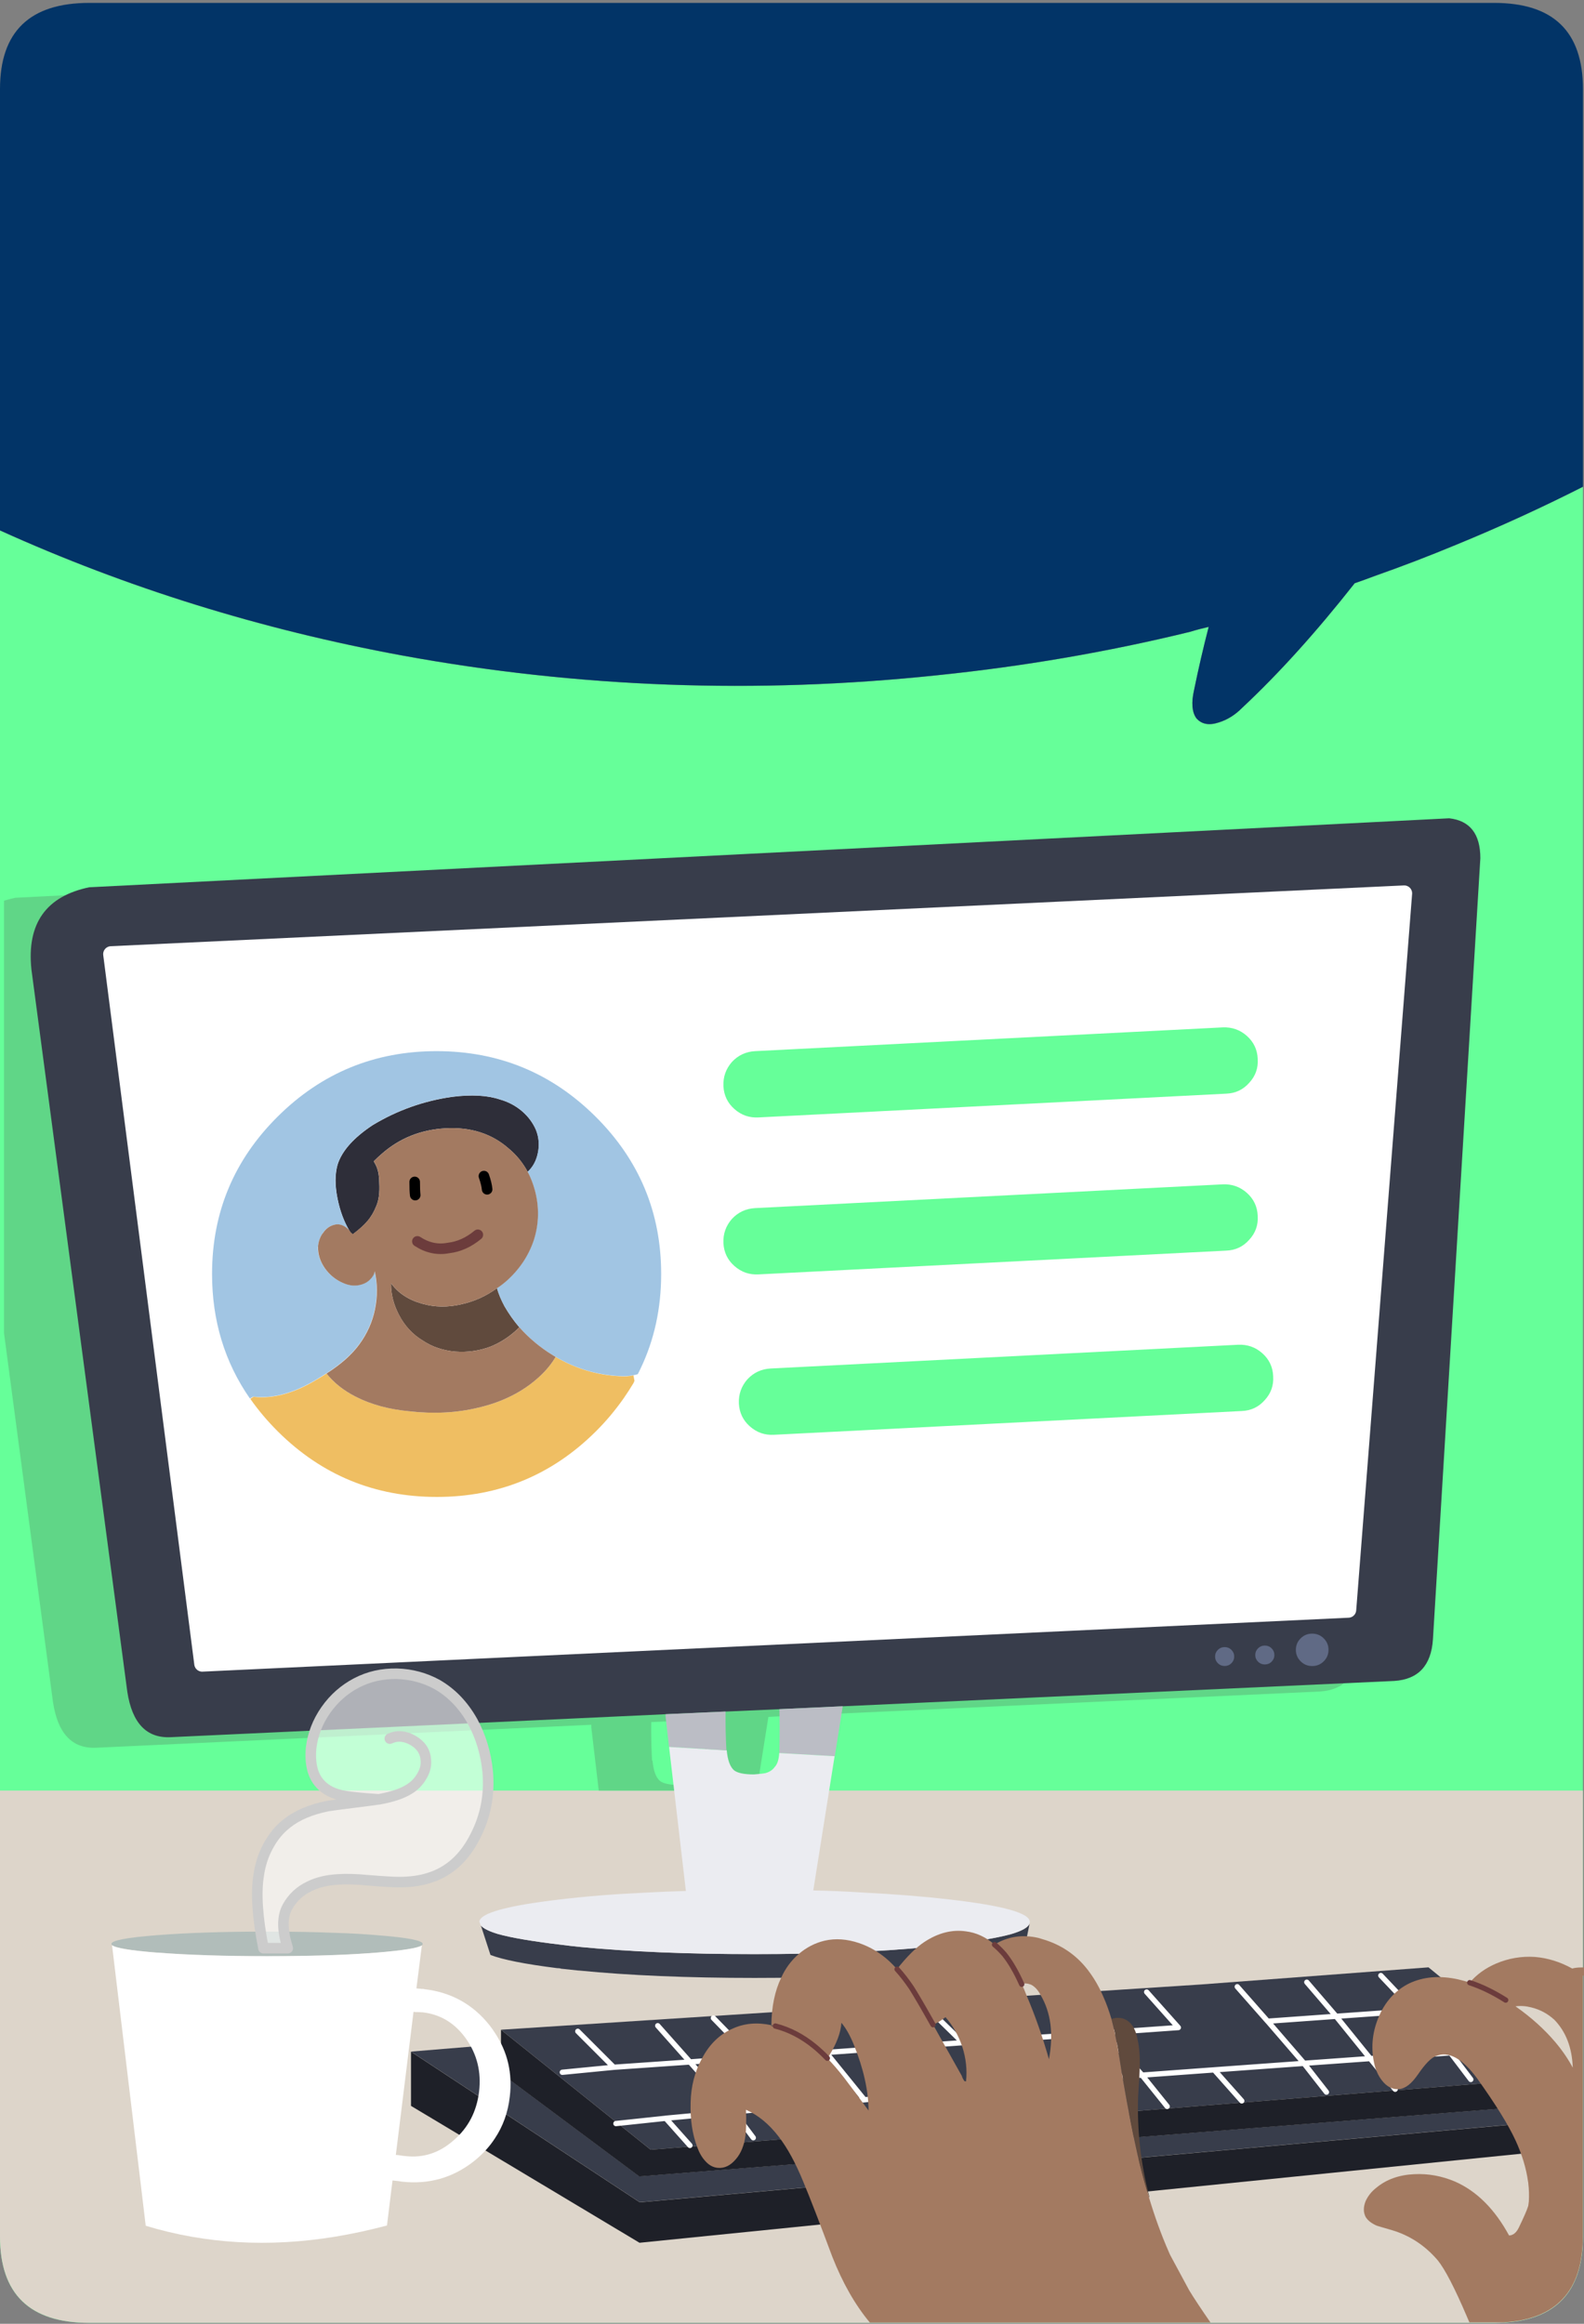
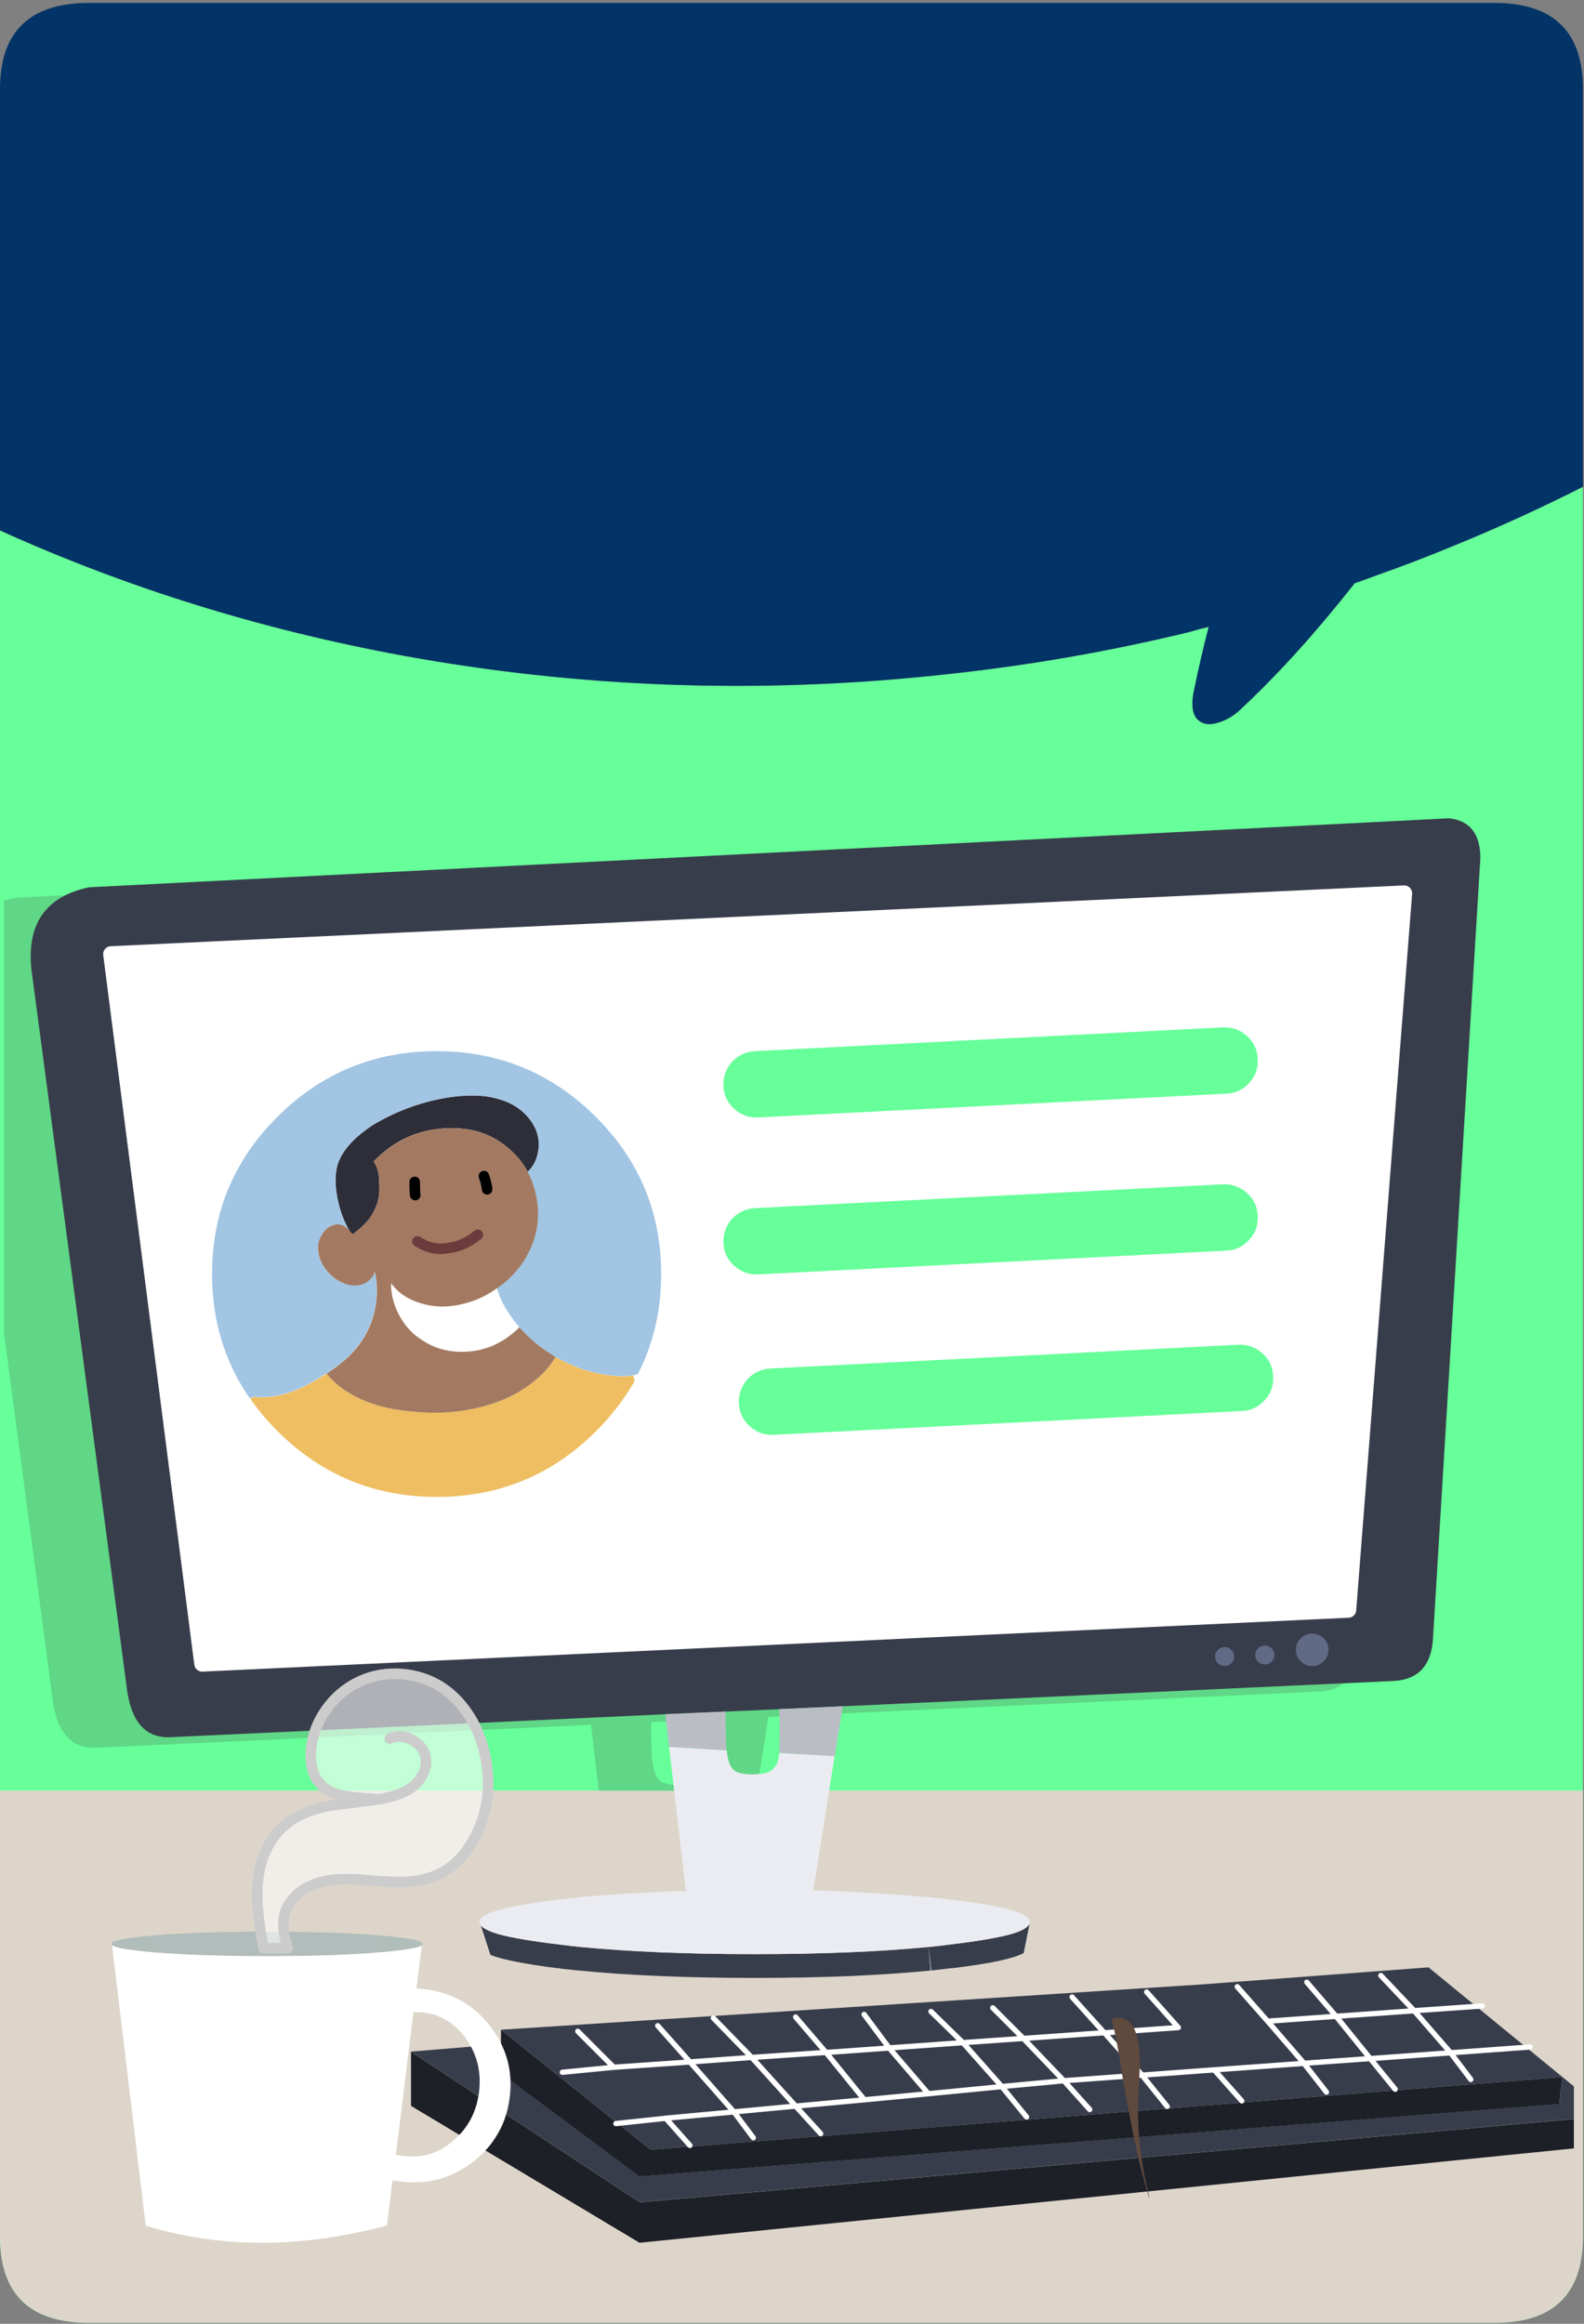
<svg xmlns="http://www.w3.org/2000/svg" id="cadastro" viewBox="0 0 300 440">
  <rect x="0" y="0" width="300" height="440" fill="#808080" stroke="none" />
  <defs>
    <style>
      .cls-1 {
        fill: #fff;
      }

      .cls-2 {
        stroke: #ccc;
        stroke-width: 2px;
      }

      .cls-2, .cls-3, .cls-4, .cls-5, .cls-6, .cls-7 {
        fill: none;
        stroke-linecap: round;
        stroke-linejoin: round;
      }

      .cls-8 {
        fill: #60d687;
      }

      .cls-3, .cls-5 {
        stroke: #6c3c3c;
      }

      .cls-3, .cls-6 {
        stroke-width: 2px;
      }

      .cls-9 {
        fill: #bbbdc5;
      }

      .cls-10 {
        fill: #023467;
      }

      .cls-4, .cls-7 {
        stroke: #fff;
      }

      .cls-11 {
        fill: #a1c5e3;
      }

      .cls-12 {
        fill: #2e2e39;
      }

      .cls-13 {
        fill: #606a85;
      }

      .cls-14 {
        fill: #a37a61;
      }

      .cls-15 {
        fill: #ddd5ca;
      }

      .cls-16 {
        fill: #6f9;
      }

      .cls-17 {
        fill: #efbe62;
      }

      .cls-18 {
        fill: #b1bdba;
      }

      .cls-19 {
        fill: #383d4b;
      }

      .cls-20 {
        fill: #1e2028;
      }

      .cls-21 {
        fill: rgba(255, 255, 255, .6);
      }

      .cls-6 {
        stroke: #000;
      }

      .cls-22 {
        fill: #ebecf1;
      }

      .cls-23 {
        fill: #604a3d;
      }

      .cls-7 {
        stroke-width: 3px;
      }
    </style>
  </defs>
  <g id="Camada_1" data-name="Camada 1">
    <g>
      <path class="cls-16" d="m299.8,423.46V92.18c-7.77,3.94-15.76,7.59-23.96,10.96-5.15,2.14-10.32,4.12-15.54,5.96-1.24.47-2.49.92-3.73,1.35-7.3,9.27-14.39,17.13-21.29,23.57-1.35,1.37-2.84,2.3-4.49,2.8-1.85.6-3.26.32-4.24-.85-.81-1.17-.94-2.94-.4-5.3.84-4.1,1.77-8.09,2.77-11.96-1.18.27-2.37.58-3.58.95-15.6,3.8-31.55,6.54-47.82,8.21-34.27,3.6-68.07,2.35-101.4-3.75-26.8-4.94-52.18-12.83-76.12-23.67v323.02c0,10.91,5.63,16.36,16.9,16.36h266.1c11.2,0,16.8-5.45,16.8-16.36Z" />
      <path class="cls-10" d="m299.8,92.18V16.86c0-10.88-5.6-16.31-16.8-16.31H16.9C5.63.55,0,5.99,0,16.86v83.57c23.94,10.84,49.32,18.73,76.12,23.67,33.33,6.11,67.13,7.36,101.4,3.75,16.28-1.67,32.22-4.4,47.82-8.21,1.21-.37,2.4-.68,3.58-.95-1.01,3.87-1.93,7.86-2.77,11.96-.54,2.37-.4,4.14.4,5.3.98,1.17,2.39,1.45,4.24.85,1.65-.5,3.14-1.43,4.49-2.8,6.89-6.44,13.99-14.3,21.29-23.57,1.24-.43,2.49-.88,3.73-1.35,5.21-1.83,10.39-3.82,15.54-5.96,8.21-3.37,16.19-7.02,23.96-10.96Z" />
    </g>
    <path class="cls-15" d="m299.8,423.46v-84.42H0v84.42c0,10.91,5.63,16.36,16.9,16.36h266.1c11.2,0,16.8-5.45,16.8-16.36Z" />
    <path class="cls-8" d="m2.88,169.99c-.74.17-1.45.35-2.12.55v81.87l9.28,69.91c.91,5.94,3.63,8.81,8.17,8.61l93.78-4.35v.5l1.41,11.96h29.91l2.22-13.96,104.47-4.8c4.54-.3,6.98-2.92,7.31-7.86l8.98-147.92c0-4.6-1.97-7.12-5.9-7.56L2.88,169.99m130.65,163.44v.5c-.07,1.23-.35,2.12-.86,2.65-.37.53-.94.92-1.72,1.15-.5.1-1.24.18-2.22.25-1.88,0-3.14-.27-3.78-.8-.74-.67-1.19-1.92-1.36-3.75-.07-.07-.1-.12-.1-.15-.13-2.34-.18-4.74-.15-7.21l10.19-.45c.07,2.37.07,4.97,0,7.81Z" />
    <g>
      <g>
        <path class="cls-19" d="m176.26,373.11l-.4-4.45c-9.35.9-20.33,1.35-32.94,1.35s-23.56-.45-32.94-1.35c-1.31-.13-2.61-.28-3.88-.45-5.31-.63-9.23-1.3-11.75-2-1.75-.53-2.84-1.08-3.28-1.65l1.82,5.6c2.32.9,6.52,1.73,12.61,2.5.2,0,.4.02.61.05.03,0,.07.02.1.05l3.33.35h.1c9.42.93,20.51,1.4,33.29,1.4s23.89-.47,33.34-1.4m.1,0c1.14-.13,2.29-.27,3.43-.4.2-.03.4-.05.61-.05,6.96-.83,11.45-1.78,13.47-2.85l1.11-5.55c-.27.7-1.41,1.35-3.43,1.95-2.52.7-6.44,1.37-11.75,2-1.28.17-2.59.32-3.93.45l.5,4.45M16.95,167.99c-8.24,1.7-11.91,6.89-11,15.56l18.16,136.77c.91,5.94,3.63,8.81,8.17,8.61l93.78-4.35,11.35-.5,10.19-.45,12.01-.55,104.47-4.8c4.54-.3,6.98-2.92,7.31-7.86l8.98-147.92c0-4.6-1.97-7.12-5.9-7.56l-257.52,13.06m4.09,12.66l244.91-11.51-10.59,135.66-217.07,10.21-17.25-134.36Z" />
        <path class="cls-9" d="m176.36,373.11l-.5-4.45.4,4.45h.1m-28.75-49.49c.07,2.37.07,4.97,0,7.81,0,.2,0,.37,0,.5l10.49.6,1.51-9.46-12.01.55m-10.19.45l-11.35.5v.5l.66,5.7,10.95.65c-.07-.07-.1-.12-.1-.15-.13-2.34-.18-4.74-.15-7.21Z" />
        <path class="cls-22" d="m137.67,331.43l-10.95-.65,3.18,27.27c-2.56.07-5.01.17-7.37.3-5.99.27-11.47.7-16.45,1.3-10.02,1.17-15.12,2.57-15.29,4.2l.25.7c.44.57,1.53,1.12,3.28,1.65,2.52.7,6.44,1.37,11.75,2,1.28.17,2.57.32,3.88.45,9.38.9,20.36,1.35,32.94,1.35s23.59-.45,32.94-1.35c1.35-.13,2.66-.28,3.93-.45,5.31-.63,9.23-1.3,11.75-2,2.02-.6,3.16-1.25,3.43-1.95.07-.13.1-.25.1-.35,0-1.67-5.09-3.09-15.29-4.25-4.91-.57-10.34-1-16.29-1.3-2.99-.2-6.1-.33-9.33-.4h-.1l4.04-25.42-10.49-.6c-.07,1.23-.35,2.12-.86,2.65-.37.53-.94.92-1.72,1.15-.5.1-1.24.18-2.22.25-1.88,0-3.14-.27-3.78-.8-.74-.67-1.19-1.92-1.36-3.75Z" />
        <path class="cls-1" d="m265.95,169.14l-244.91,11.51,17.25,134.36,217.07-10.21,10.59-135.66Z" />
      </g>
      <path class="cls-7" d="m38.29,315.02l-17.25-134.36,244.91-11.51-10.59,135.66-217.07,10.21Z" />
    </g>
    <path class="cls-13" d="m250.71,314.56c.6-.6.9-1.32.9-2.17s-.3-1.57-.9-2.17c-.6-.6-1.33-.9-2.19-.9-.86,0-1.59.3-2.19.9-.6.6-.9,1.32-.9,2.17s.3,1.57.9,2.17c.6.6,1.33.9,2.19.9.86,0,1.59-.3,2.19-.9Z" />
    <path class="cls-13" d="m240.83,314.64c.35-.35.53-.77.53-1.27s-.18-.92-.53-1.27c-.35-.35-.78-.52-1.28-.52s-.93.17-1.28.52-.53.77-.53,1.27.18.92.53,1.27.78.52,1.28.52.93-.17,1.28-.52Z" />
    <path class="cls-13" d="m233.22,314.93c.35-.35.53-.77.53-1.27s-.18-.92-.53-1.27c-.35-.35-.78-.52-1.28-.52s-.93.17-1.28.52c-.35.35-.53.77-.53,1.27s.18.92.53,1.27c.35.35.78.52,1.28.52s.93-.17,1.28-.52Z" />
    <g>
      <path class="cls-19" d="m270.54,372.51l-43.18,3.25-132.47,8.56,28.35,22.72,172.68-13.76-25.37-20.77m27.54,28.72v-6.16l-2.17-1.8-.61,5.1-174.24,13.71-26.18-19.52v-5.5l-17.05,1.4,43.33,28.52,176.91-15.76Z" />
      <path class="cls-20" d="m298.08,406.79v-5.55l-176.91,15.76-43.33-28.52v10.26l43.28,25.92,176.96-17.87m-2.17-13.51h0l-172.68,13.76-28.35-22.72v8.26l26.18,19.52,174.24-13.71.61-5.1Z" />
    </g>
    <path class="cls-4" d="m194.42,400.84l-4.69-5.75-13.92,1.35-12.11,1.15-13.01,1.2,4.74,5.2m8.27-6.41l-7.26-8.96-14.07.95,8.32,9.21-11.7,1.1,3.68,4.9m-3.68-4.9l-12.91,1.2,4.59,5.15m-6.1-22.67l6.1,6.86,11.7-.85-7.26-7.46m-4.44,8.31l8.32,9.46m54.83-13.91l7.67,8.01,14.81-1.08-7.14-8.01-15.34,1.08-5.8-5.8m5.8,5.8l-11.45.8,7.37,8.31,11.75-1.1,4.89,5.45m-24.01-12.66l-13.97,1,7.42,8.66m-12.16-15.01l4.74,6.36-11.96.85-5.75-6.71m25.63-1.05l6.05,5.9m79.15-12.71l6.31,6.66,12.91-.9m-33.24-4.5l5.55,6.46,14.78-1.05,6.91,7.96,15.03-1.1m-55.44-11.41l5.75,6.53,12.96-.93,6.48,8.01,15.21-1.1,3.83,5.05m-27.34,2.4l-4.26-5.45-17,1.23,5.22,5.88m-5.22-5.88l-13.67,1,4.77,5.93m-18.01-20.72l6.1,6.78,14.02-1-6-6.73m42.35,12.61l4.72,5.8m-24.16-12.89l6.89,7.98,12.56-.9m-153.03,2.6l9.74-.95-6.81-6.81m6.81,6.81l14.43-1m-14.02,11.66l9.43-1" />
    <g>
      <g>
-         <path class="cls-23" d="m95.54,247.31c-.65-1.21-1.12-2.34-1.41-3.4-2.04,1.49-4.29,2.51-6.76,3.05-2.56.6-5.01.57-7.37-.1-2.59-.7-4.57-2-5.95-3.9-.02,2.06.49,4.06,1.51,6.01,1.08,2.07,2.57,3.69,4.49,4.85,1.78,1.2,3.85,1.9,6.2,2.1,2.32.17,4.54-.15,6.66-.95,2.02-.82,3.84-2.04,5.45-3.65-1.05-1.23-1.99-2.56-2.82-4Z" />
        <path class="cls-17" d="m117.24,260.57c-4.24-.22-8.24-1.44-12.01-3.65-.78,1.35-1.82,2.62-3.13,3.8-3.06,2.8-6.88,4.74-11.45,5.8-4.1,1-8.47,1.23-13.12.7-3.87-.37-7.25-1.28-10.14-2.75-2.32-1.18-4.17-2.65-5.55-4.4-.51.34-1.05.68-1.61,1-4.37,2.7-8.44,3.84-12.21,3.4l-.61.4c1.52,2.17,3.27,4.24,5.25,6.21,8.31,8.24,18.33,12.36,30.07,12.36,11.74,0,21.76-4.12,30.07-12.36,1.95-1.93,3.73-4.05,5.35-6.36.67-.97,1.29-1.93,1.87-2.9.03-.13.08-.25.15-.35l-.2-1.05c-.81.18-1.71.23-2.72.15Z" />
        <path class="cls-12" d="m71.83,223.94c0-1.17-.17-2.17-.5-3-.15-.37-.34-.72-.55-1.05.49-.49,1.01-.98,1.56-1.45,3.36-2.94,7.37-4.54,12.01-4.8,4.78-.27,8.76,1,11.96,3.8,1.51,1.25,2.72,2.74,3.63,4.45.98-.9,1.62-2.07,1.92-3.5.34-1.53.22-3.02-.35-4.45-.61-1.4-1.53-2.62-2.77-3.65-1.18-.97-2.52-1.67-4.04-2.1-2.39-.8-5.41-.97-9.08-.5-5.38.77-10.39,2.55-15.03,5.35-3.63,2.4-5.85,4.9-6.66,7.51-.5,1.8-.5,3.94,0,6.41.47,2.33,1.23,4.37,2.27,6.11.09.1.15.2.2.3l.4.35c1.21-.9,2.15-1.75,2.82-2.55.68-.8,1.23-1.75,1.66-2.85.47-1.07.65-2.53.55-4.35Z" />
        <path class="cls-11" d="m60.23,236.05c.07-.93.35-1.77.86-2.5.54-.83,1.23-1.37,2.07-1.6.84-.27,1.66-.08,2.47.55.24.18.42.36.55.55-1.04-1.74-1.8-3.77-2.27-6.11-.5-2.47-.5-4.6,0-6.41.81-2.6,3.03-5.1,6.66-7.51,4.64-2.8,9.65-4.59,15.03-5.35,3.67-.47,6.69-.3,9.08.5,1.51.43,2.86,1.13,4.04,2.1,1.24,1.03,2.17,2.25,2.77,3.65.57,1.43.69,2.92.35,4.45-.3,1.44-.94,2.6-1.92,3.5.57,1.08,1.03,2.24,1.36,3.5.84,3.17.77,6.31-.2,9.41-1.01,3-2.76,5.6-5.25,7.81-.54.48-1.12.92-1.72,1.3.29,1.06.76,2.19,1.41,3.4.83,1.44,1.78,2.78,2.82,4,1.8,2.06,3.92,3.83,6.36,5.3.18.11.34.21.5.3,3.77,2.21,7.77,3.43,12.01,3.65,1.01.08,1.92.03,2.72-.15.31-.04.6-.11.86-.2.18-.34.35-.67.5-1,2.62-5.45,3.93-11.44,3.93-17.97,0-11.64-4.15-21.58-12.46-29.83-8.31-8.24-18.33-12.36-30.07-12.36s-21.76,4.12-30.07,12.36-12.46,18.18-12.46,29.83c0,8.84,2.39,16.7,7.16,23.57l.66-.35c3.77.43,7.84-.7,12.21-3.4.56-.33,1.1-.66,1.61-1,2.72-1.74,4.79-3.57,6.2-5.5,1.48-2,2.47-4.22,2.98-6.66.5-2.44.49-4.84-.05-7.21-.07.53-.34,1.03-.81,1.5-.44.47-.98.8-1.61,1-1.14.37-2.32.28-3.53-.25-1.41-.6-2.57-1.53-3.48-2.8-.91-1.3-1.35-2.67-1.31-4.1Z" />
        <path class="cls-14" d="m61.09,233.55c-.5.73-.79,1.57-.86,2.5-.03,1.43.4,2.8,1.31,4.1.91,1.27,2.07,2.2,3.48,2.8,1.21.53,2.39.62,3.53.25.64-.2,1.18-.53,1.61-1,.47-.47.74-.97.81-1.5.54,2.37.55,4.77.05,7.21-.5,2.44-1.5,4.65-2.98,6.66-1.41,1.93-3.48,3.77-6.2,5.5,1.38,1.75,3.23,3.22,5.55,4.4,2.89,1.47,6.27,2.39,10.14,2.75,4.64.53,9.01.3,13.12-.7,4.57-1.07,8.39-3,11.45-5.8,1.3-1.18,2.35-2.45,3.13-3.8-.16-.09-.33-.19-.5-.3-2.43-1.48-4.55-3.25-6.36-5.3-1.61,1.61-3.42,2.83-5.45,3.65-2.12.8-4.34,1.12-6.66.95-2.35-.2-4.42-.9-6.2-2.1-1.92-1.17-3.41-2.79-4.49-4.85-1.03-1.94-1.53-3.95-1.51-6.01,1.38,1.9,3.36,3.2,5.95,3.9,2.35.67,4.81.7,7.37.1,2.47-.55,4.72-1.56,6.76-3.05.6-.39,1.17-.82,1.72-1.3,2.49-2.2,4.24-4.8,5.25-7.81.98-3.1,1.04-6.24.2-9.41-.34-1.26-.79-2.43-1.36-3.5-.91-1.72-2.12-3.2-3.63-4.45-3.19-2.8-7.18-4.07-11.96-3.8-4.64.27-8.64,1.87-12.01,4.8-.55.48-1.07.96-1.56,1.45.22.33.4.68.55,1.05.34.83.5,1.83.5,3,.1,1.83-.09,3.28-.55,4.35-.43,1.11-.99,2.06-1.66,2.85-.67.8-1.62,1.65-2.82,2.55l-.4-.35c-.05-.1-.12-.2-.2-.3-.13-.19-.32-.37-.55-.55-.81-.63-1.63-.82-2.47-.55-.84.23-1.53.77-2.07,1.6m17.45-9.76c0,1.1.03,1.93.1,2.5-.07-.57-.1-1.4-.1-2.5m13.12-1.1c.34.97.54,1.8.61,2.5-.07-.7-.27-1.53-.61-2.5m-6.71,13.61c1.98-.23,3.83-1.07,5.55-2.5-1.72,1.43-3.56,2.27-5.55,2.5-2.05.4-4.02-.02-5.9-1.25,1.88,1.23,3.85,1.65,5.9,1.25Z" />
      </g>
      <path class="cls-6" d="m78.54,223.79c0,1.1.03,1.93.1,2.5m13.01-3.6c.34.97.54,1.8.61,2.5" />
      <path class="cls-3" d="m79.05,235.05c1.88,1.23,3.85,1.65,5.9,1.25,1.98-.23,3.83-1.07,5.55-2.5" />
    </g>
    <path class="cls-16" d="m239.06,256.22c-1.28-1.13-2.79-1.67-4.54-1.6l-88.58,4.5c-1.75.1-3.21.78-4.39,2.05-1.14,1.3-1.68,2.82-1.61,4.55v.05c.1,1.73.79,3.17,2.07,4.3,1.31,1.17,2.84,1.7,4.59,1.6l88.58-4.5c1.75-.07,3.19-.75,4.34-2.05,1.18-1.27,1.72-2.77,1.61-4.5v-.05c-.07-1.73-.76-3.19-2.07-4.35m-96.05-27.47c-1.75.1-3.21.78-4.39,2.05-1.14,1.3-1.68,2.82-1.61,4.55v.05c.1,1.73.79,3.17,2.07,4.3,1.31,1.17,2.84,1.7,4.59,1.6l88.58-4.5c1.75-.07,3.19-.75,4.34-2.05,1.18-1.27,1.72-2.77,1.61-4.5v-.05c-.07-1.73-.76-3.19-2.07-4.35-1.28-1.13-2.79-1.67-4.54-1.6l-88.58,4.5m-3.93-18.77c1.31,1.17,2.84,1.7,4.59,1.6l88.58-4.5c1.75-.07,3.19-.75,4.34-2.05,1.18-1.27,1.72-2.77,1.61-4.5v-.05c-.07-1.73-.76-3.19-2.07-4.35-1.28-1.13-2.79-1.67-4.54-1.6l-88.58,4.5c-1.75.1-3.21.78-4.39,2.05-1.14,1.3-1.68,2.82-1.61,4.55v.05c.1,1.73.79,3.17,2.07,4.3Z" />
    <g>
      <path class="cls-18" d="m21.22,368.31c.65.53,3.48,1,8.48,1.41,5.77.45,12.72.68,20.87.68,4.72,0,9.04-.07,12.95-.22,2.85-.11,5.48-.27,7.89-.46,4.94-.4,7.76-.86,8.48-1.36.11-.11.17-.21.17-.29,0-.65-2.88-1.2-8.65-1.65-2.41-.21-5.04-.36-7.89-.44-3.91-.16-8.23-.24-12.95-.24-8.14,0-15.1.23-20.87.68-5.73.45-8.6,1-8.6,1.65,0,.08.04.16.12.24Z" />
      <path class="cls-1" d="m29.7,369.72c-5-.4-7.83-.87-8.48-1.41l6.38,53.13c11.34,3.44,23.31,4.13,35.92,2.06,3.21-.53,6.47-1.24,9.77-2.11l1.05-8.53.64.07c.34.03.7.08,1.08.15,5.08.58,9.63-.69,13.63-3.81,1.65-1.31,2.99-2.76,4.03-4.36,1.55-2.31,2.49-4.94,2.83-7.9.54-4.44-.41-8.48-2.83-12.12-.31-.48-.64-.95-1-1.41-3.16-3.98-7.28-6.25-12.36-6.84-.11-.03-.23-.05-.34-.05h-.17c-.2-.03-.38-.05-.56-.05l-.42-.05v-.02l1.03-8.12c-.72.5-3.54.95-8.48,1.36-2.41.19-5.04.35-7.89.46-3.91.15-8.23.22-12.95.22-8.14,0-15.1-.23-20.87-.68m48.6,11.22l.46.05c.44,0,.87.02,1.3.05,3.37.39,6.1,2.05,8.19,4.99,2.1,2.96,2.92,6.31,2.47,10.06-.46,3.75-2.05,6.8-4.79,9.16-2.69,2.39-5.73,3.39-9.11,3.01-.42-.03-.85-.09-1.27-.17l-.59-.05,3.35-27.1Z" />
    </g>
    <g>
      <path class="cls-21" d="m75.18,316.87c-2.78-.06-5.34.52-7.67,1.73s-4.27,2.93-5.84,5.16c-1.53,2.2-2.46,4.59-2.77,7.18-.26,2.99.31,5.24,1.7,6.76,1.08,1.21,2.64,1.99,4.69,2.32,1.31.23,3.45.44,6.43.63,2.5-.45,4.4-1.08,5.71-1.9.99-.59,1.79-1.39,2.39-2.41.65-1.04.92-2.1.81-3.17-.11-1.58-.92-2.8-2.43-3.68-1.53-.87-3-.99-4.39-.34,1.39-.65,2.85-.54,4.39.34,1.51.87,2.31,2.1,2.43,3.68.11,1.07-.16,2.13-.81,3.17-.6,1.01-1.39,1.82-2.39,2.41-1.31.82-3.21,1.45-5.71,1.9-.28.03-.58.07-.89.13-5.4.68-8.31,1.06-8.73,1.14-3.27.65-5.86,1.75-7.79,3.3-1.45,1.13-2.64,2.58-3.58,4.35-.88,1.63-1.46,3.42-1.75,5.37-.57,3.38-.27,8.01.89,13.9h4.6c-1.08-3.38-1.09-6-.04-7.86.97-1.72,2.34-3,4.13-3.85,1.53-.76,3.37-1.2,5.49-1.31,1.42-.11,3.32-.06,5.71.17,2.84.23,4.76.34,5.75.34,2.13,0,4-.25,5.62-.76,3.83-1.15,6.79-3.8,8.86-7.94,1.96-3.8,2.74-7.89,2.34-12.25-.34-3.44-1.29-6.59-2.85-9.47-1.73-3.1-3.98-5.44-6.73-7.01-2.33-1.27-4.86-1.94-7.58-2.03Z" />
      <path class="cls-2" d="m71.74,340.7c-2.98-.2-5.13-.41-6.43-.63-2.04-.34-3.61-1.11-4.69-2.32-1.39-1.52-1.96-3.77-1.7-6.76.31-2.59,1.24-4.99,2.77-7.18,1.56-2.23,3.51-3.94,5.84-5.16,2.33-1.21,4.88-1.79,7.67-1.73,2.73.08,5.25.76,7.58,2.03,2.75,1.58,5,3.92,6.73,7.01,1.56,2.87,2.51,6.03,2.85,9.46.4,4.37-.38,8.45-2.34,12.25-2.07,4.14-5.03,6.79-8.86,7.94-1.62.51-3.49.76-5.62.76-.99,0-2.91-.11-5.75-.34-2.39-.23-4.29-.28-5.71-.17-2.13.11-3.96.55-5.49,1.31-1.79.85-3.17,2.13-4.13,3.85-1.05,1.86-1.04,4.48.04,7.86h-4.6c-1.16-5.89-1.46-10.52-.89-13.9.28-1.94.87-3.73,1.75-5.37.94-1.77,2.13-3.23,3.58-4.35,1.93-1.55,4.53-2.65,7.79-3.3.43-.08,3.34-.46,8.73-1.14.31-.06.61-.1.89-.13Zm0,0c2.5-.45,4.4-1.08,5.71-1.9.99-.59,1.79-1.39,2.39-2.41.65-1.04.92-2.1.81-3.17-.11-1.58-.92-2.8-2.43-3.68-1.53-.87-3-.99-4.39-.34" />
    </g>
    <g>
      <g>
        <path class="cls-23" d="m210.51,382.27c.03.13.07.27.1.4.61,2.27,1.24,5.65,1.92,10.16,1.18,6.91,2.3,12.59,3.38,17.06.54,2.14,1.11,4.2,1.72,6.21l.05-.15c-1.65-6.31-2.35-12.68-2.12-19.12.17-2.34.27-4.1.3-5.3.07-2.07-.07-3.84-.4-5.3-.34-2-1.14-3.3-2.42-3.9-.77-.33-1.61-.35-2.52-.05Z" />
-         <path class="cls-14" d="m169.9,372.86c-.5-.57-1.01-1.08-1.51-1.55-1.72-1.57-3.62-2.7-5.7-3.4-2.29-.77-4.46-.92-6.51-.45-1.82.43-3.46,1.28-4.94,2.55-1.41,1.23-2.51,2.72-3.28,4.45-1.21,2.5-1.83,5.5-1.87,9.01.24.03.49.08.76.15,2.62.67,5.09,1.95,7.42,3.85.77.63,1.58,1.38,2.42,2.25.1-.17.22-.33.35-.5,1.41-2.27,2.19-4.34,2.32-6.21.87,1.03,1.66,2.44,2.37,4.2,1.82,4.5,2.74,8.64,2.77,12.41-2.02-2.74-3.55-4.79-4.59-6.16-1.11-1.43-2.19-2.69-3.23-3.75-.84-.87-1.65-1.62-2.42-2.25-2.32-1.9-4.79-3.19-7.42-3.85h-.76c-.03-.07-.03-.12,0-.15-2.62-.57-5.03-.37-7.21.6-2.52,1.07-4.51,2.99-5.95,5.75-1.35,2.5-2.05,5.25-2.12,8.26-.1,3.2.32,6.04,1.26,8.51.37,1.03.87,1.9,1.51,2.6.71.8,1.51,1.23,2.42,1.3,1.24.1,2.37-.45,3.38-1.65.98-1.13,1.58-2.64,1.82-4.5.13-1.03.17-2.65.1-4.85,2.29,1,4.36,2.7,6.2,5.1,1.65,2.14,3.19,4.97,4.64,8.51,1.31,3.14,3.14,7.87,5.5,14.21,1.96,4.97,4.33,9.13,7.11,12.46h64.52c-1.84-2.66-3.18-4.69-4.04-6.11l-3.43-6.36c-.17-.3-.32-.62-.45-.95-1.38-3.14-2.62-6.56-3.73-10.26-.61-2-1.18-4.07-1.72-6.21-1.08-4.47-2.2-10.16-3.38-17.06-.67-4.5-1.31-7.89-1.92-10.16-.03-.13-.07-.27-.1-.4-.44-1.48-.94-2.87-1.51-4.15-.75-1.75-1.63-3.3-2.62-4.65-2.09-2.9-4.83-4.92-8.22-6.06-.48-.16-.97-.31-1.46-.45-3.04-.7-5.82-.28-8.32,1.25.64.53,1.26,1.15,1.87,1.85,1.14,1.43,2.24,3.32,3.28,5.65.47-.2,1.06-.17,1.77.1.71.37,1.29,1,1.77,1.9,1.98,3.34,2.52,7.41,1.61,12.21-1.21-4.27-2.64-8.34-4.29-12.21-.27-.7-.55-1.37-.86-2-1.04-2.34-2.14-4.22-3.28-5.65-.61-.7-1.23-1.32-1.87-1.85-1.68-1.43-3.5-2.27-5.45-2.5-2.62-.37-5.23.3-7.82,2-1.58,1.03-3.31,2.75-5.2,5.15.91,1,1.82,2.17,2.72,3.5.81,1.27,2.17,3.6,4.09,7.01.27-.1.57-.23.91-.4.44-.27.92-.6,1.46-1,1.41,1.6,2.47,3.47,3.18,5.6.71,2.2.94,4.39.71,6.56l-.3-.05c-.27-.4-.44-.73-.5-1l-5.45-9.71c-1.92-3.4-3.28-5.74-4.09-7.01-.91-1.33-1.82-2.5-2.72-3.5m127.88-.1c-2.29-1.27-4.64-2-7.06-2.2-2.56-.17-5.01.25-7.37,1.25-2.02.87-3.68,2.07-4.99,3.6,2.22.73,4.49,1.83,6.81,3.3-2.32-1.47-4.59-2.57-6.81-3.3-.74-.23-1.46-.43-2.17-.6-3.5-.77-6.59-.52-9.28.75-2.69,1.33-4.66,3.54-5.9,6.61-1.18,2.94-1.4,5.9-.66,8.91.34,1.27.89,2.34,1.66,3.2.87.97,1.87,1.4,2.98,1.3,1.18-.1,2.37-1.03,3.58-2.8,1.35-1.97,2.47-3.12,3.38-3.45,2.39-1,4.99.42,7.82,4.25,3.46,4.84,5.89,8.74,7.26,11.71,1.24,2.7,2.03,5.3,2.37,7.81.03.1.05.22.05.35.13,1.13.17,2.27.1,3.4-.03.23-.07.48-.1.75,0,.07-.02.13-.05.2-.2.67-.77,1.99-1.72,3.95-.47,1-1.09,1.52-1.87,1.55-2.72-5-6.14-8.41-10.24-10.21-2.52-1.07-5.09-1.53-7.72-1.4-2.86.13-5.25.98-7.16,2.55-.94.73-1.63,1.6-2.07,2.6-.44,1.13-.42,2.14.05,3,.4.63,1.09,1.17,2.07,1.6.3.1,1.21.37,2.72.8,3.46,1,6.41,2.92,8.83,5.75,1.38,1.7,3.23,5.27,5.55,10.71.15.36.31.71.45,1.05h6.46c10.02-.57,15.03-6.01,15.03-16.31v-49.39c.07.05.13.1.2.15v-1.65h-.55c-.64,0-1.19.07-1.66.2m-7.77,7.36c1.65.4,3.11,1.18,4.39,2.35,2.19,2.27,3.35,5.29,3.48,9.06-.87-1.63-1.97-3.24-3.28-4.8-2.09-2.47-4.61-4.74-7.57-6.81.94-.13,1.93-.07,2.98.2Z" />
      </g>
-       <path class="cls-5" d="m169.9,372.86c.91,1,1.82,2.17,2.72,3.5.81,1.27,2.17,3.6,4.09,7.01m11.65-15.16c.64.53,1.26,1.15,1.87,1.85,1.14,1.43,2.24,3.32,3.28,5.65m-46.66,7.91c2.62.67,5.09,1.95,7.42,3.85.77.63,1.58,1.38,2.42,2.25m121.67-14.31c2.22.73,4.49,1.83,6.81,3.3" />
    </g>
  </g>
</svg>